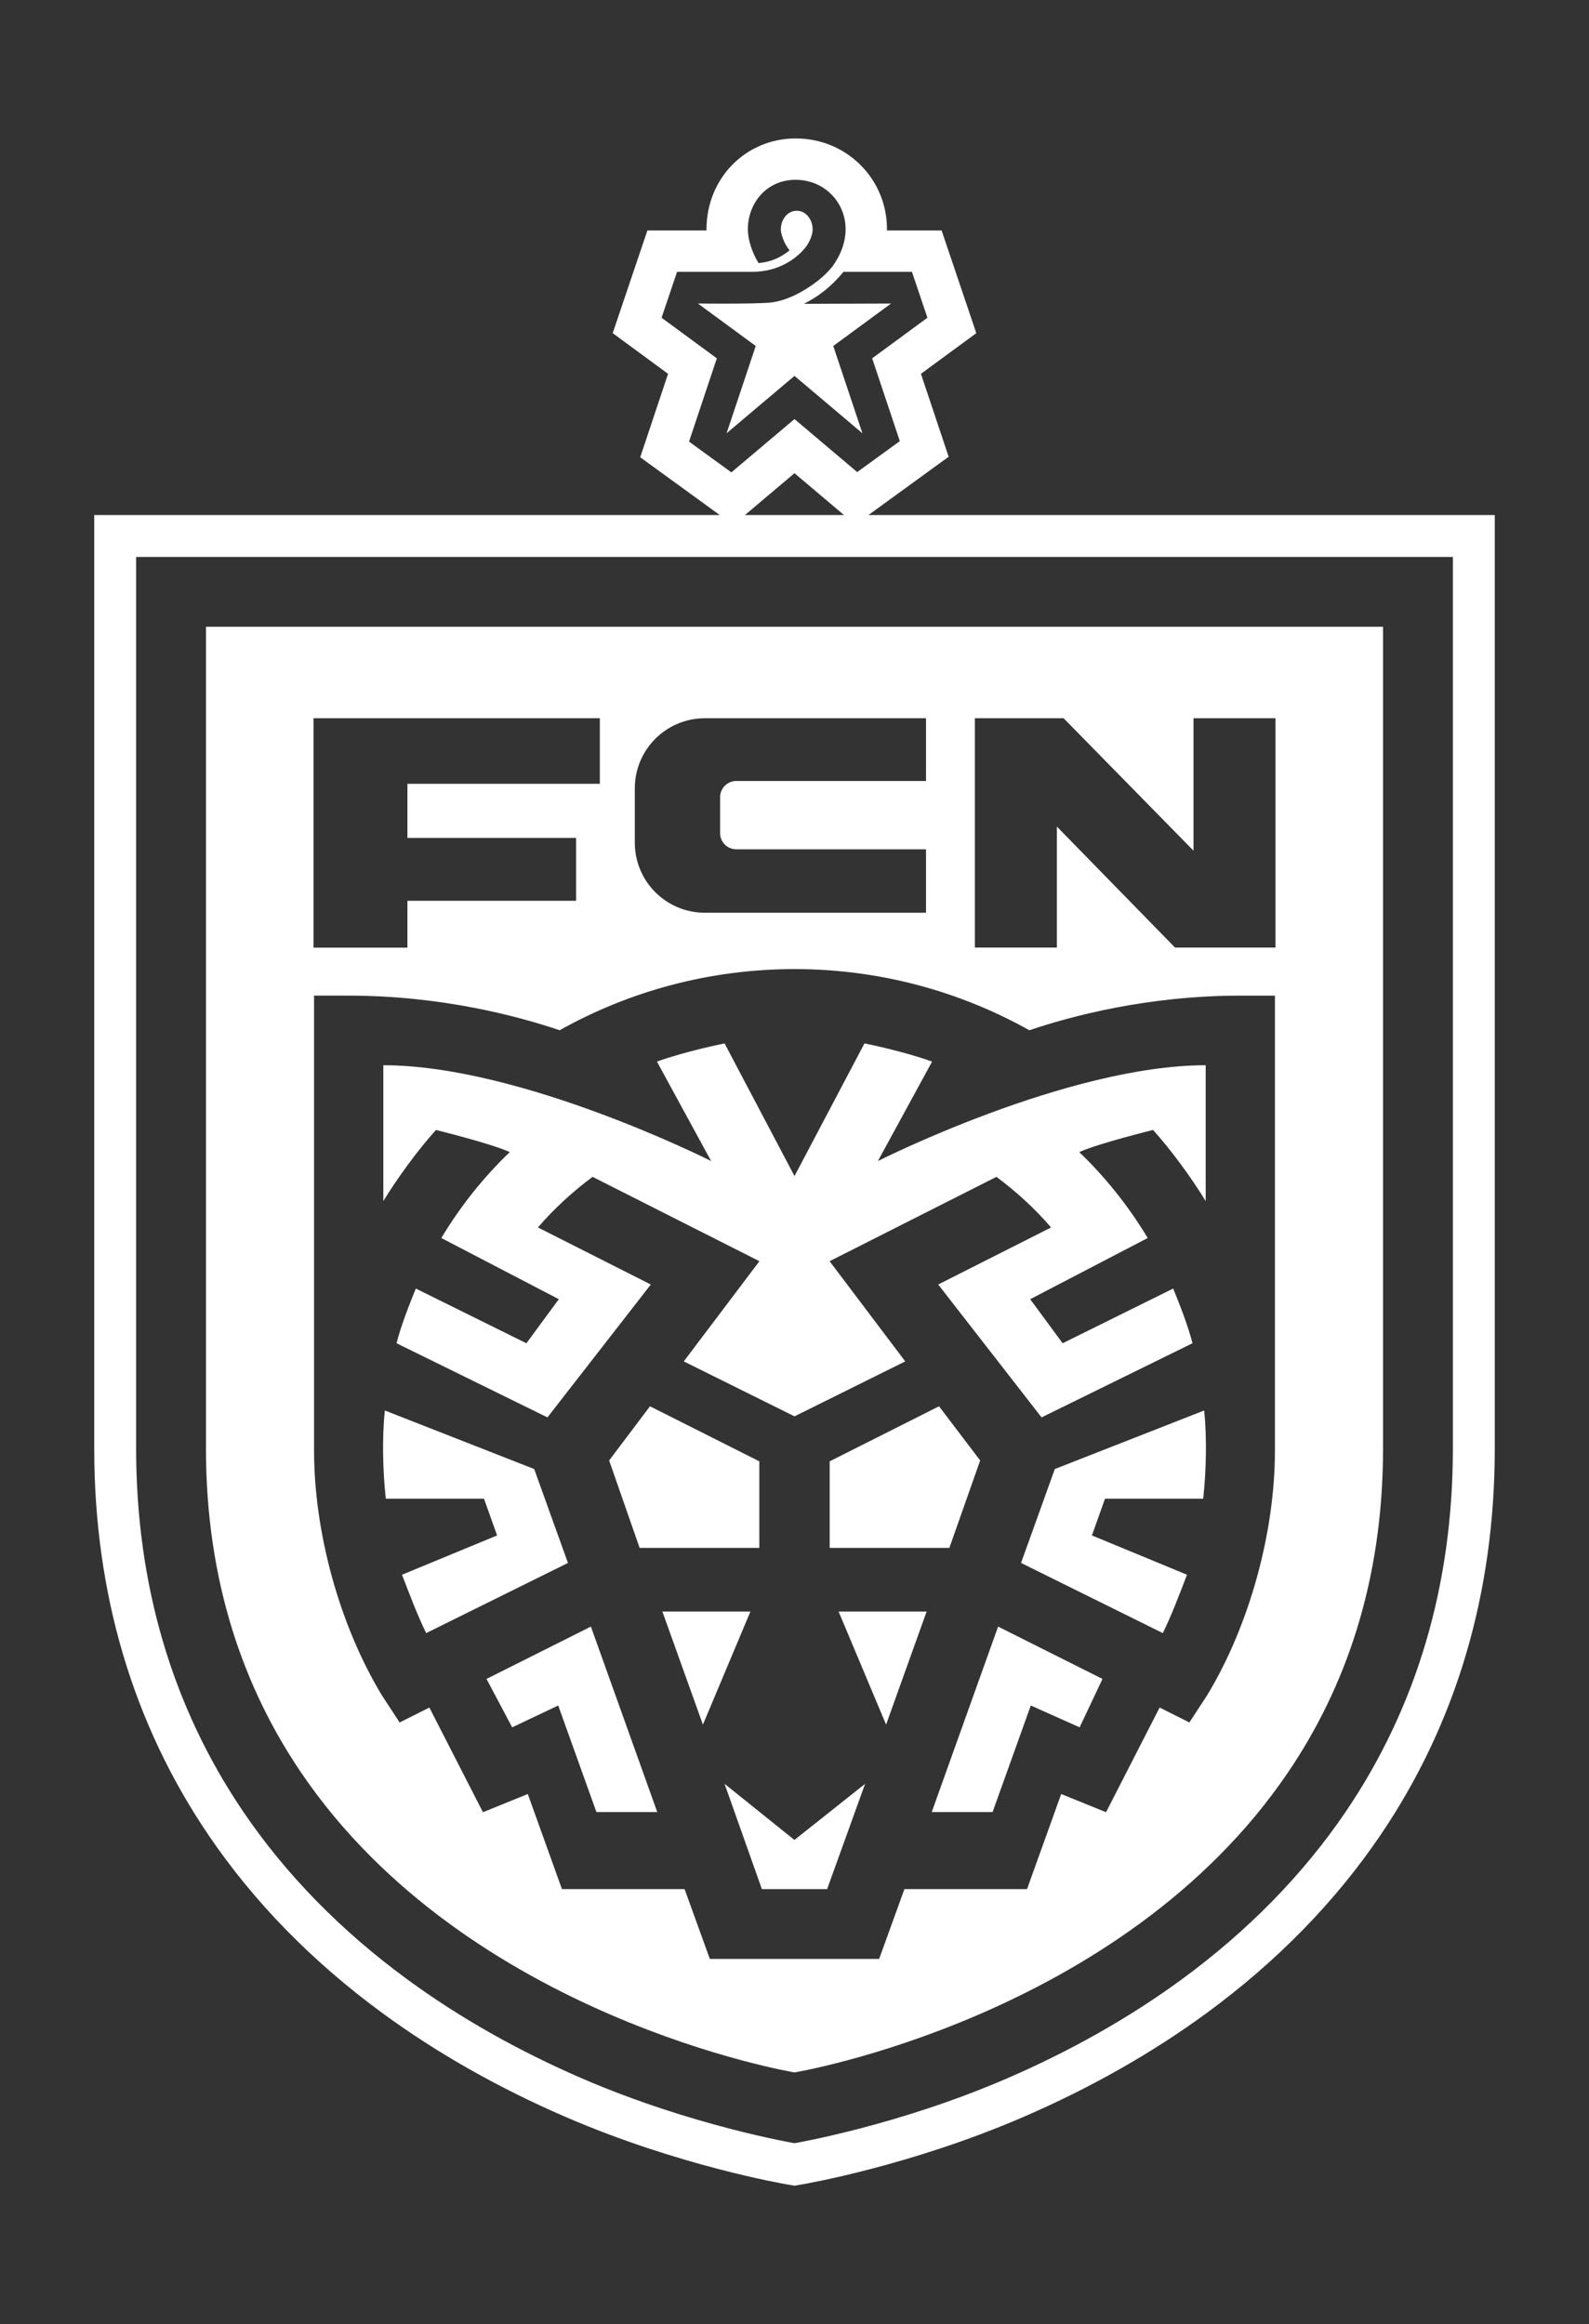
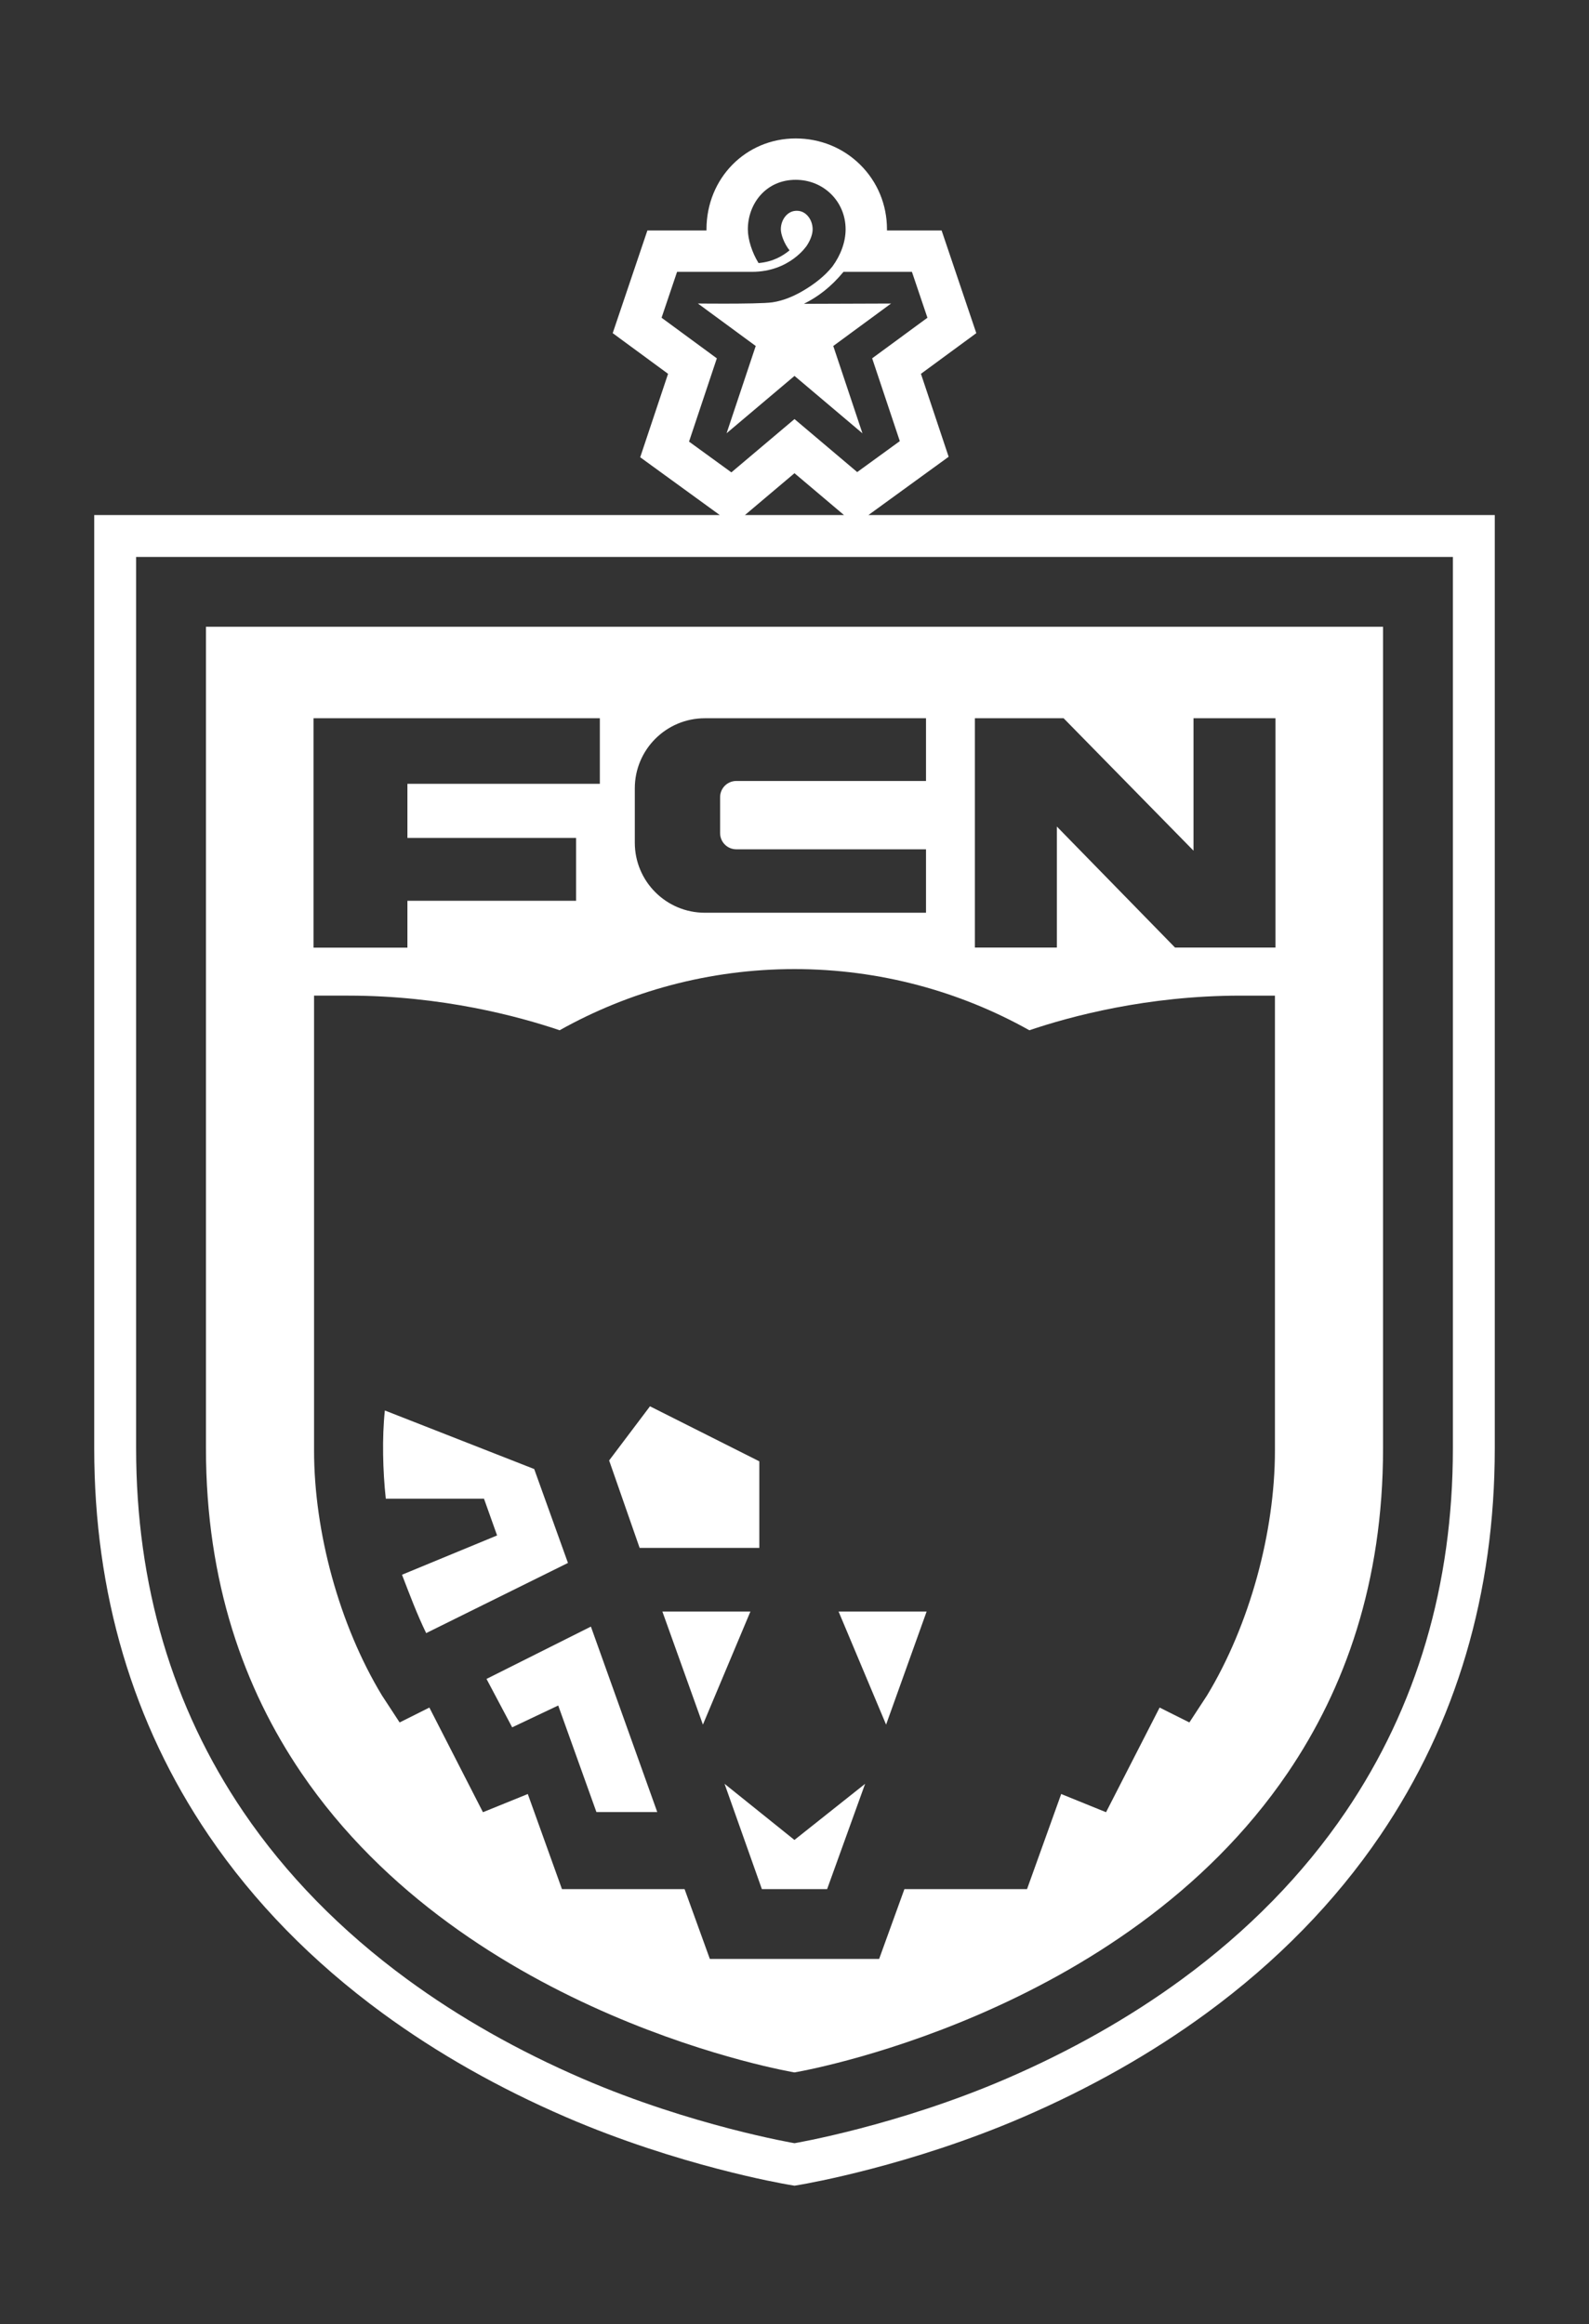
<svg xmlns="http://www.w3.org/2000/svg" id="uuid-4660d72a-5205-4e96-b9a3-f1899f53fafe" data-name="Layer 1" viewBox="0 0 512 749">
  <rect x="0" y="0" width="512" height="749" fill="#333333" stroke="none" />
  <defs>
    <style>
      .uuid-614d3e6b-210b-4e0d-8cd5-3a5502394203 {
        fill: #fff;
      }
    </style>
  </defs>
  <path class="uuid-614d3e6b-210b-4e0d-8cd5-3a5502394203" d="M468.14,165.989h-188.327l4.226-3.071,13.729-9.975,7.901-5.74-3.093-9.263-5.834-17.47,9.982-7.334,7.854-5.77-3.118-9.234-4.996-14.794-3.061-9.063h-17.61c.002-.129.003-.256.003-.385,0-7.903-3.057-15.287-8.605-20.788-5.518-5.471-12.908-8.484-20.808-8.484-16.116,0-28.742,12.861-28.742,29.28,0,.125,0,.251.003.376h-19.046l-3.061,9.062-4.997,14.794-3.119,9.234,7.854,5.771,9.983,7.335-5.883,17.627-3.092,9.262,7.9,5.74,13.645,9.913,4.096,2.976H30.36v300.768c0,46.689,12.407,88.649,36.877,124.715,14.558,21.458,33.396,40.734,55.991,57.293,17.585,12.888,37.482,24.165,59.138,33.517,36.227,15.645,69.96,21.475,71.378,21.716l2.257.383,2.257-.383c1.418-.24,35.15-6.07,71.377-21.716,21.655-9.352,41.553-20.629,59.138-33.517,22.593-16.558,41.432-35.834,55.991-57.293,24.47-36.067,36.877-78.027,36.877-124.715V165.989h-13.5ZM222.017,142.318l8.958-26.837-17.808-13.084,4.997-14.794h24.134c12.217,0,17.685-8.472,17.685-8.472,1.182-1.804,1.86-3.697,1.86-5.234,0-1.63-.584-3.215-1.601-4.347-.965-1.075-2.15-1.62-3.523-1.62s-2.556.545-3.524,1.621c-1.017,1.134-1.6,2.718-1.599,4.346,0,1.564,1.011,4.547,2.808,6.787-2.131,1.724-5.179,3.67-9.988,4.094-2.041-3.286-3.447-7.547-3.447-10.879,0-8.225,5.818-15.953,15.414-15.953,9.02,0,16.085,7.006,16.086,15.949.002,3.971-1.503,8.22-4.23,11.955-2.442,3.089-5.81,5.665-9.161,7.668-3.129,1.87-6.531,3.355-10.148,3.906-2.311.353-9.762.429-15.768.429-4.562,0-8.291-.044-8.291-.044l18.635,13.692-9.387,28.123,21.882-18.483,21.891,18.506-9.399-28.146,18.621-13.683s-23.945.094-27.664.094c-.207,0-.351,0-.425,0,4.494-2.238,8.683-5.369,12.766-10.31h22.045l4.996,14.794-17.808,13.084,8.91,26.682-13.729,9.975-20.207-17.083-20.338,17.177-13.644-9.913ZM271.949,165.989h-31.923l4.235-3.577,11.734-9.911,11.607,9.813,4.347,3.675ZM468.14,466.758c0,43.936-11.624,83.346-34.549,117.135-13.69,20.178-31.454,38.34-52.799,53.983-16.771,12.291-35.783,23.061-56.511,32.013-35.151,15.181-68.282,20.799-68.282,20.799,0,0-33.131-5.618-68.282-20.799-20.727-8.951-39.74-19.722-56.51-32.013-21.345-15.643-39.11-33.806-52.799-53.983-22.925-33.788-34.548-73.198-34.548-117.135V179.49h424.28v287.268Z" />
  <polygon class="uuid-614d3e6b-210b-4e0d-8cd5-3a5502394203" points="213.426 519.341 226.488 555.794 241.799 519.341 213.426 519.341" />
  <path class="uuid-614d3e6b-210b-4e0d-8cd5-3a5502394203" d="M172.127,473.424l-48.121-18.867c-.93,8.687-.668,19.528.303,28.43h31.641l4.219,11.84-30.64,12.661c2.63,6.824,4.853,12.765,7.787,18.812l45.687-22.613-10.876-30.264Z" />
  <polygon class="uuid-614d3e6b-210b-4e0d-8cd5-3a5502394203" points="156.759 541.067 165.029 556.667 179.866 549.631 192.174 583.97 211.778 583.97 190.396 524.201 156.759 541.067" />
-   <polygon class="uuid-614d3e6b-210b-4e0d-8cd5-3a5502394203" points="267.335 498.839 305.901 498.839 315.824 470.661 302.565 453.206 267.335 470.94 267.335 498.839" />
-   <path class="uuid-614d3e6b-210b-4e0d-8cd5-3a5502394203" d="M164.257,371.299c-7.903,7.527-15.604,16.921-22.06,27.675l37.865,19.716-10.449,14.2-35.63-17.629c-2.192,5.413-4.749,11.884-6.218,17.622l48.63,23.9,33.304-42.825-36.37-18.387c5.213-6.071,11.153-11.499,17.606-16.31l53.756,27.186-24.369,32.29,35.679,17.708,35.679-17.708-24.369-32.29,53.756-27.186c6.453,4.81,12.393,10.239,17.606,16.31l-36.37,18.387,33.304,42.825,48.63-23.9c-1.469-5.738-4.026-12.209-6.218-17.622l-35.63,17.629-10.449-14.2,37.865-19.716c-6.457-10.754-14.157-20.148-22.061-27.675,5.731-2.697,23.792-7.147,23.792-7.147,5.967,6.65,12.324,15.352,16.955,22.928v-43.786c-44.536,0-105.619,30.872-105.619,30.872l17.457-32.046c-9.653-3.471-21.793-5.858-21.793-5.858l-22.513,42.706-.023.043-.023-.043-22.513-42.706s-12.14,2.387-21.793,5.858l17.458,32.046s-61.082-30.872-105.619-30.872v43.786c4.632-7.576,10.988-16.278,16.955-22.928,0,0,18.061,4.45,23.792,7.147Z" />
  <polygon class="uuid-614d3e6b-210b-4e0d-8cd5-3a5502394203" points="196.272 470.661 206.098 498.839 244.664 498.839 244.664 470.94 209.434 453.206 196.272 470.661" />
-   <path class="uuid-614d3e6b-210b-4e0d-8cd5-3a5502394203" d="M339.873,473.424l-10.876,30.264,45.687,22.613c2.934-6.047,5.157-11.989,7.787-18.812l-30.64-12.661,4.219-11.84h31.641c.971-8.903,1.233-19.743.303-28.43l-48.121,18.867Z" />
-   <polygon class="uuid-614d3e6b-210b-4e0d-8cd5-3a5502394203" points="300.221 583.97 319.825 583.97 332.134 549.631 347.87 556.667 355.24 541.067 321.603 524.201 300.221 583.97" />
  <polygon class="uuid-614d3e6b-210b-4e0d-8cd5-3a5502394203" points="233.462 574.868 245.488 608.804 266.512 608.804 278.754 574.868 255.977 592.962 233.462 574.868" />
  <polygon class="uuid-614d3e6b-210b-4e0d-8cd5-3a5502394203" points="285.512 555.794 298.574 519.341 270.201 519.341 285.512 555.794" />
  <path class="uuid-614d3e6b-210b-4e0d-8cd5-3a5502394203" d="M66.361,201.99v264.767c0,43.211,12.316,77.455,30.667,104.502,53.667,79.101,158.972,96.618,158.972,96.618,0,0,105.305-17.517,158.972-96.618,18.351-27.047,30.668-61.291,30.668-104.502V201.99H66.361ZM204.544,254.05c0-12.47,10.109-22.58,22.58-22.58h71.249v20.213h-61.121c-2.885,0-5.223,2.339-5.223,5.223v11.577c0,2.885,2.339,5.223,5.223,5.223h61.121v20.445h-71.249c-12.47,0-22.58-10.109-22.58-22.58v-17.522ZM101.025,231.47h92.254v21.13h-62.004v17.44h54.35v20.262h-54.35v15.096h-30.25v-73.928ZM410.803,467.451c0,26.346-8.161,56.26-21.868,78.919l-5.704,8.723-9.585-4.799-17.262,33.727-14.451-5.866-11.007,30.649h-39.512l-8.142,22.501h-54.547l-8.141-22.501h-39.512l-11.007-30.649-14.451,5.866-17.262-33.727-9.585,4.799-5.703-8.723c-13.707-22.659-21.867-52.573-21.867-78.919v-146.591h11.061c30.21,0,54.955,6.721,68.066,11.16,22.365-12.539,48.24-19.705,75.652-19.713h0c.008,0,.015,0,.023,0,.008,0,.015,0,.023,0h0c27.411.009,53.286,7.175,75.652,19.714,13.111-4.439,37.856-11.16,68.066-11.16h11.062v146.591ZM410.975,305.377h-32.353s-38.087-39.007-38.087-39.007v39.007h-26.417v-73.907h28.59l41.856,42.68v-42.68h26.41v73.907Z" />
</svg>